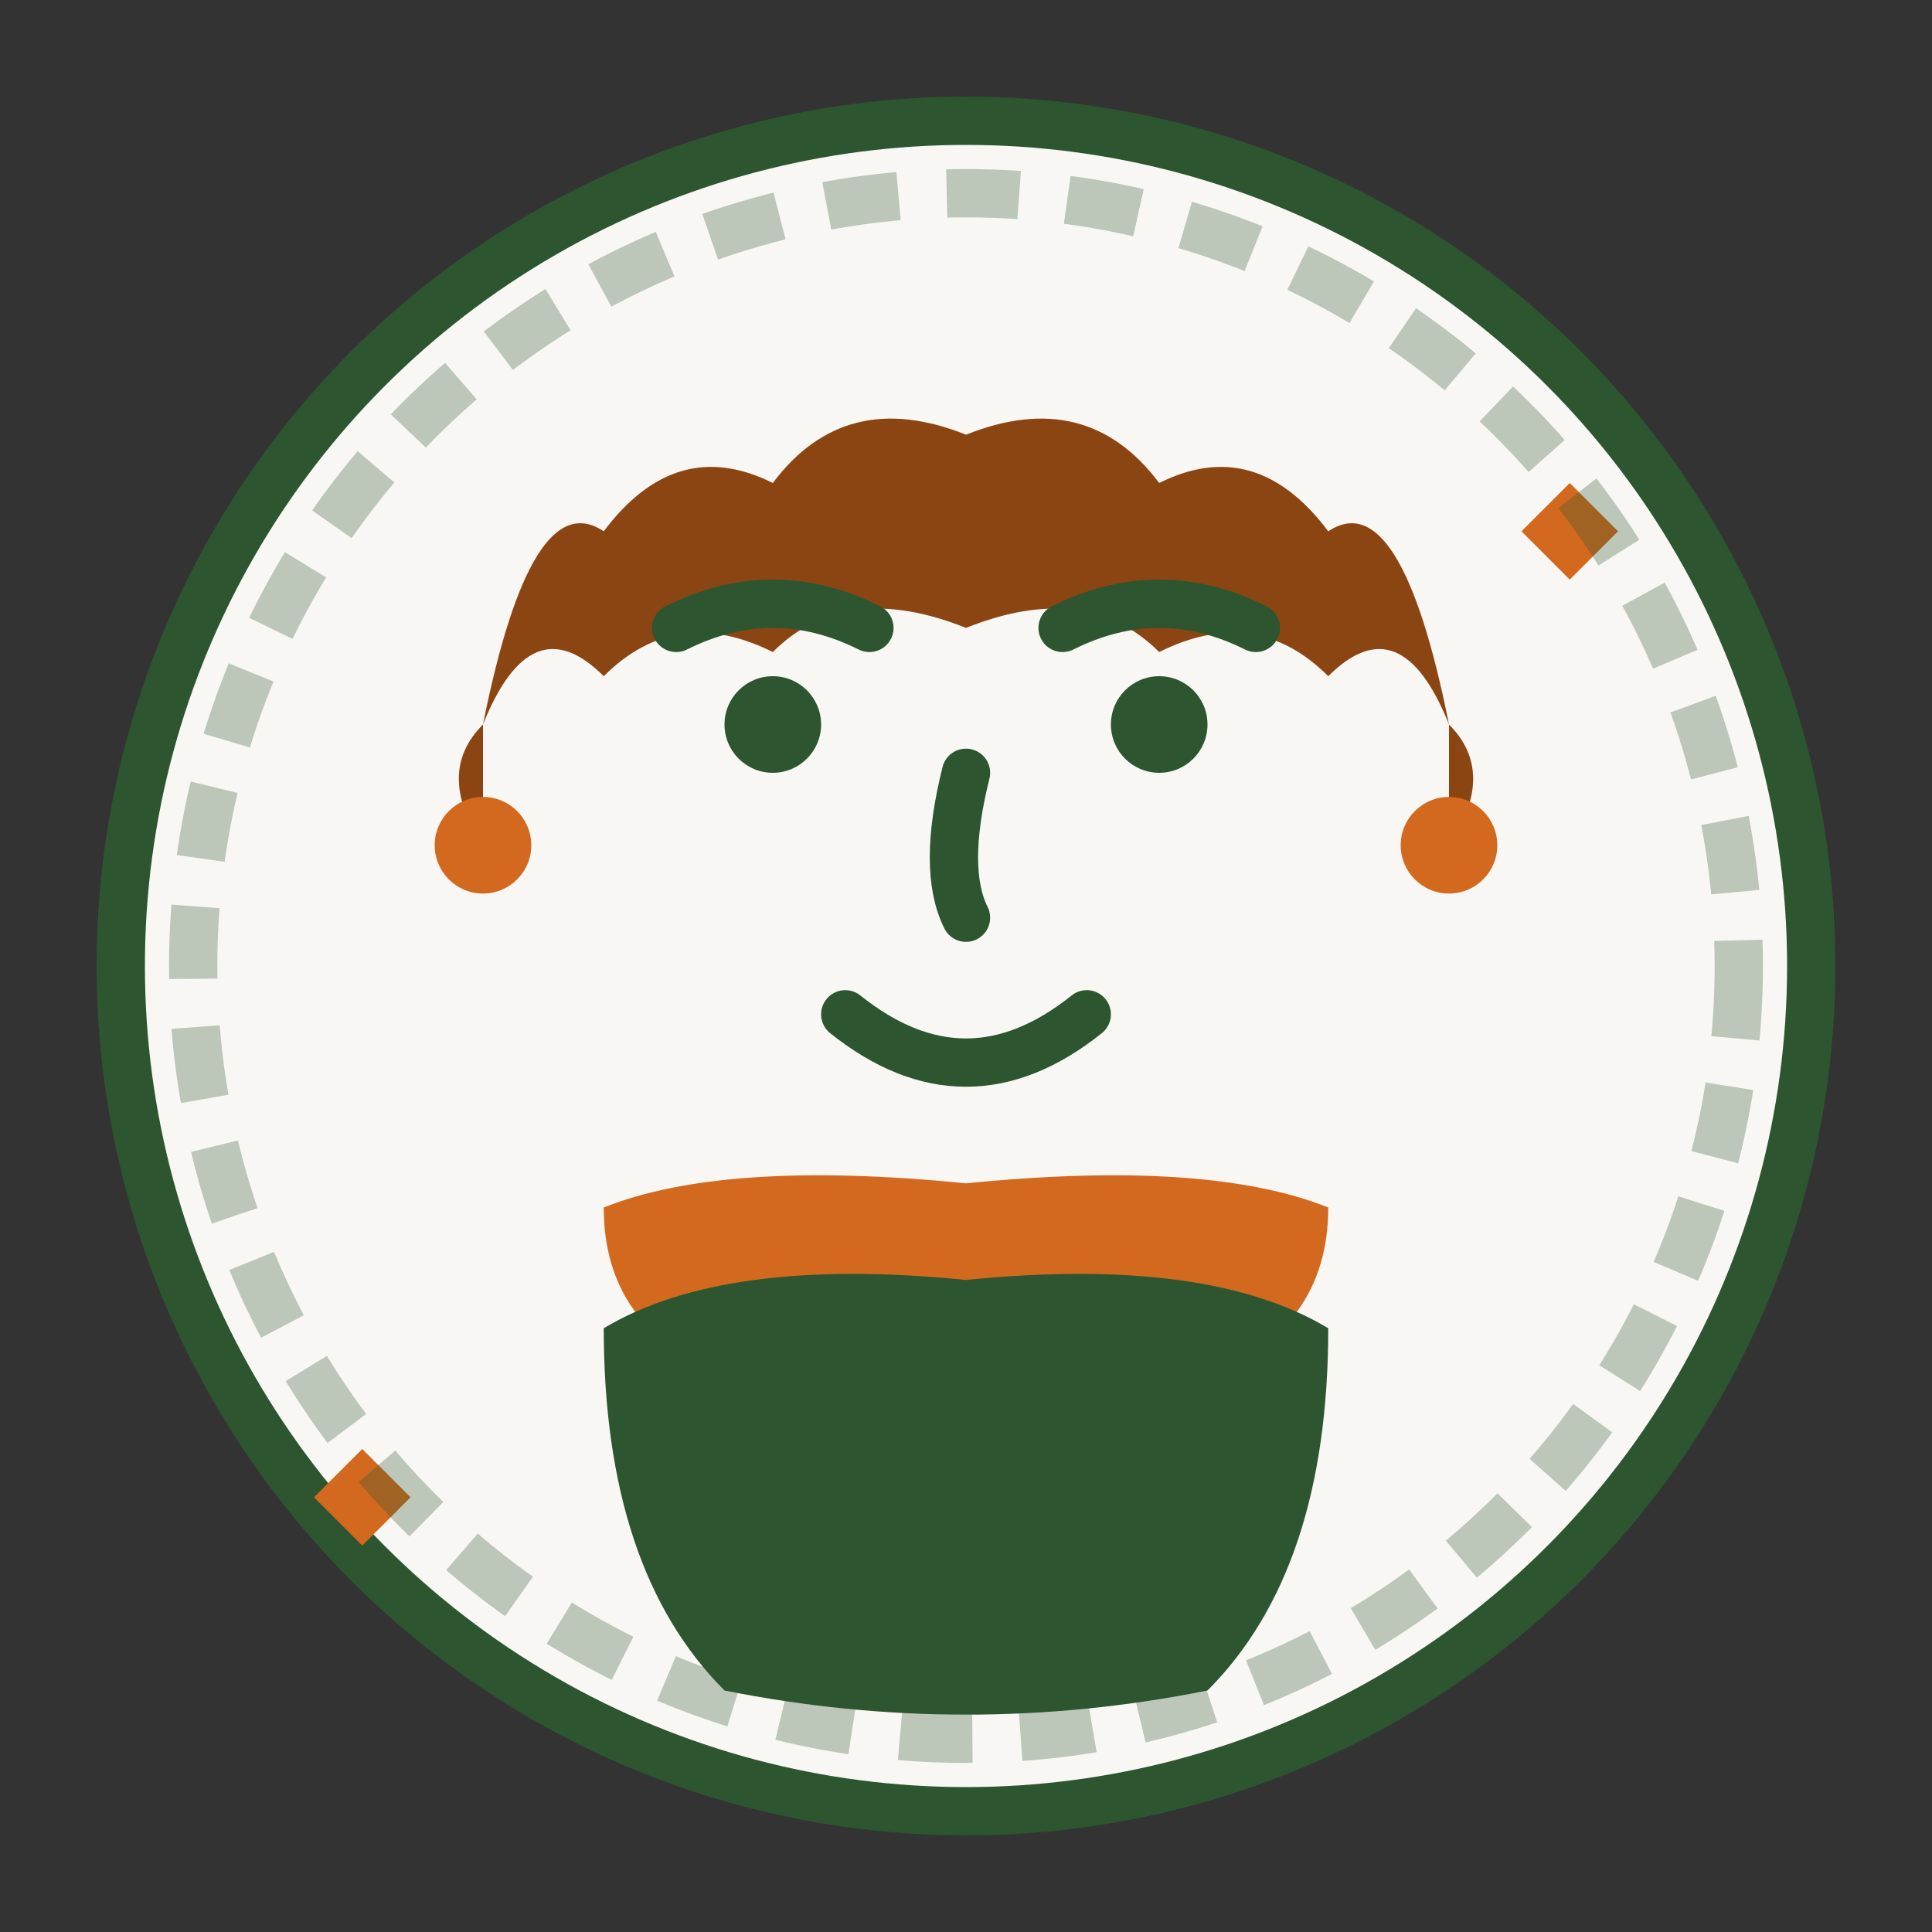
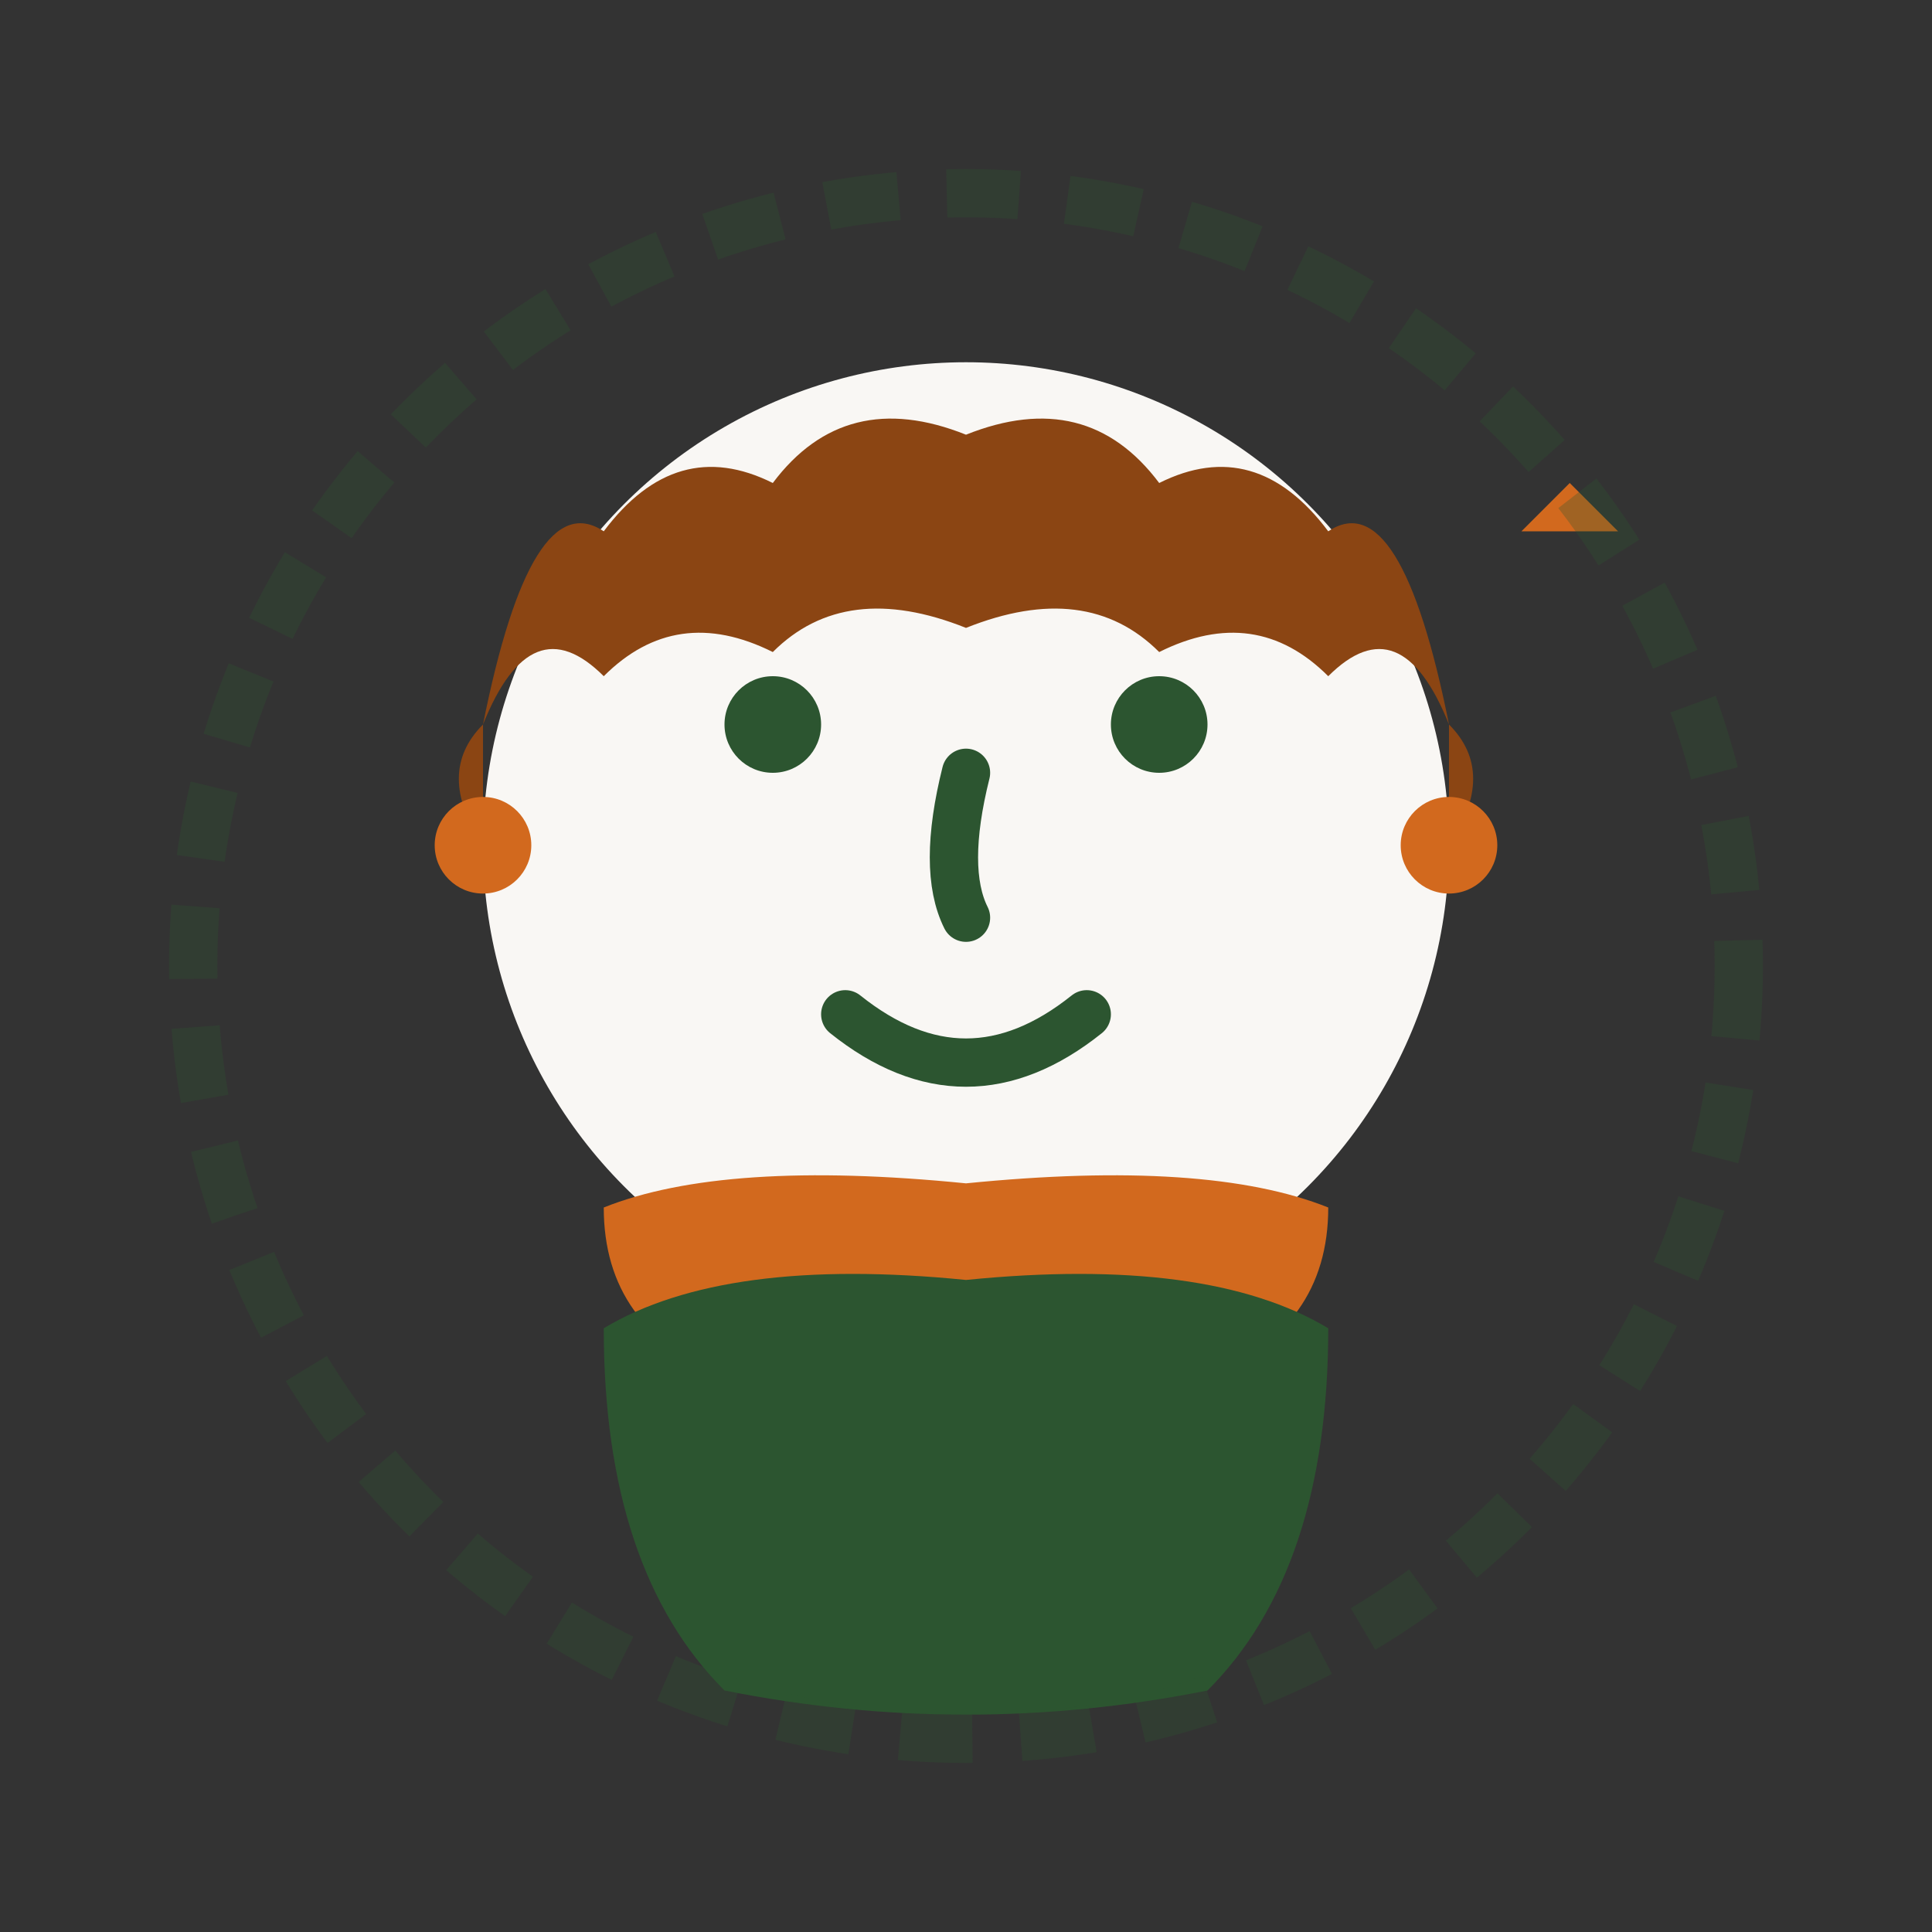
<svg xmlns="http://www.w3.org/2000/svg" viewBox="0 0 80 80" width="80" height="80">
  <rect x="0" y="0" width="80" height="80" fill="#333333" stroke="none" />
  <defs>
    <style>
      .testimonial-primary { fill: #2c5530; }
      .testimonial-secondary { fill: #8b4513; }
      .testimonial-accent { fill: #d2691e; }
      .testimonial-light { fill: #f9f7f4; }
      .testimonial-stroke { fill: none; stroke: #2c5530; stroke-width: 2; stroke-linecap: round; stroke-linejoin: round; }
    </style>
  </defs>
-   <circle cx="40" cy="40" r="35" class="testimonial-light" stroke="#2c5530" stroke-width="2" />
  <circle cx="40" cy="35" r="20" class="testimonial-light" />
  <path d="M20 30 Q22 20 25 22 Q28 18 32 20 Q35 16 40 18 Q45 16 48 20 Q52 18 55 22 Q58 20 60 30 Q58 25 55 28 Q52 25 48 27 Q45 24 40 26 Q35 24 32 27 Q28 25 25 28 Q22 25 20 30" class="testimonial-secondary" />
  <path d="M20 35 Q18 32 20 30" class="testimonial-secondary" />
  <path d="M60 35 Q62 32 60 30" class="testimonial-secondary" />
  <circle cx="32" cy="30" r="2" class="testimonial-primary" />
  <circle cx="48" cy="30" r="2" class="testimonial-primary" />
-   <path d="M28 26 Q32 24 36 26" class="testimonial-stroke" />
-   <path d="M44 26 Q48 24 52 26" class="testimonial-stroke" />
  <path d="M40 32 Q39 36 40 38" class="testimonial-stroke" />
  <path d="M35 42 Q40 46 45 42" class="testimonial-stroke" />
  <circle cx="20" cy="35" r="2" class="testimonial-accent" />
  <circle cx="60" cy="35" r="2" class="testimonial-accent" />
  <path d="M25 50 Q30 48 40 49 Q50 48 55 50 Q55 55 50 57 Q40 58 30 57 Q25 55 25 50" class="testimonial-accent" />
  <path d="M25 55 Q30 52 40 53 Q50 52 55 55 Q55 65 50 70 Q40 72 30 70 Q25 65 25 55" class="testimonial-primary" />
  <g transform="translate(65, 20)">
-     <path d="M0 0 L2 2 L0 4 L-2 2 Z" class="testimonial-accent" />
+     <path d="M0 0 L2 2 L-2 2 Z" class="testimonial-accent" />
  </g>
  <g transform="translate(15, 60)">
-     <path d="M0 0 L2 2 L0 4 L-2 2 Z" class="testimonial-accent" />
-   </g>
+     </g>
  <circle cx="40" cy="40" r="32" fill="none" stroke="#2c5530" stroke-width="2" stroke-dasharray="3,2" opacity="0.3" />
</svg>